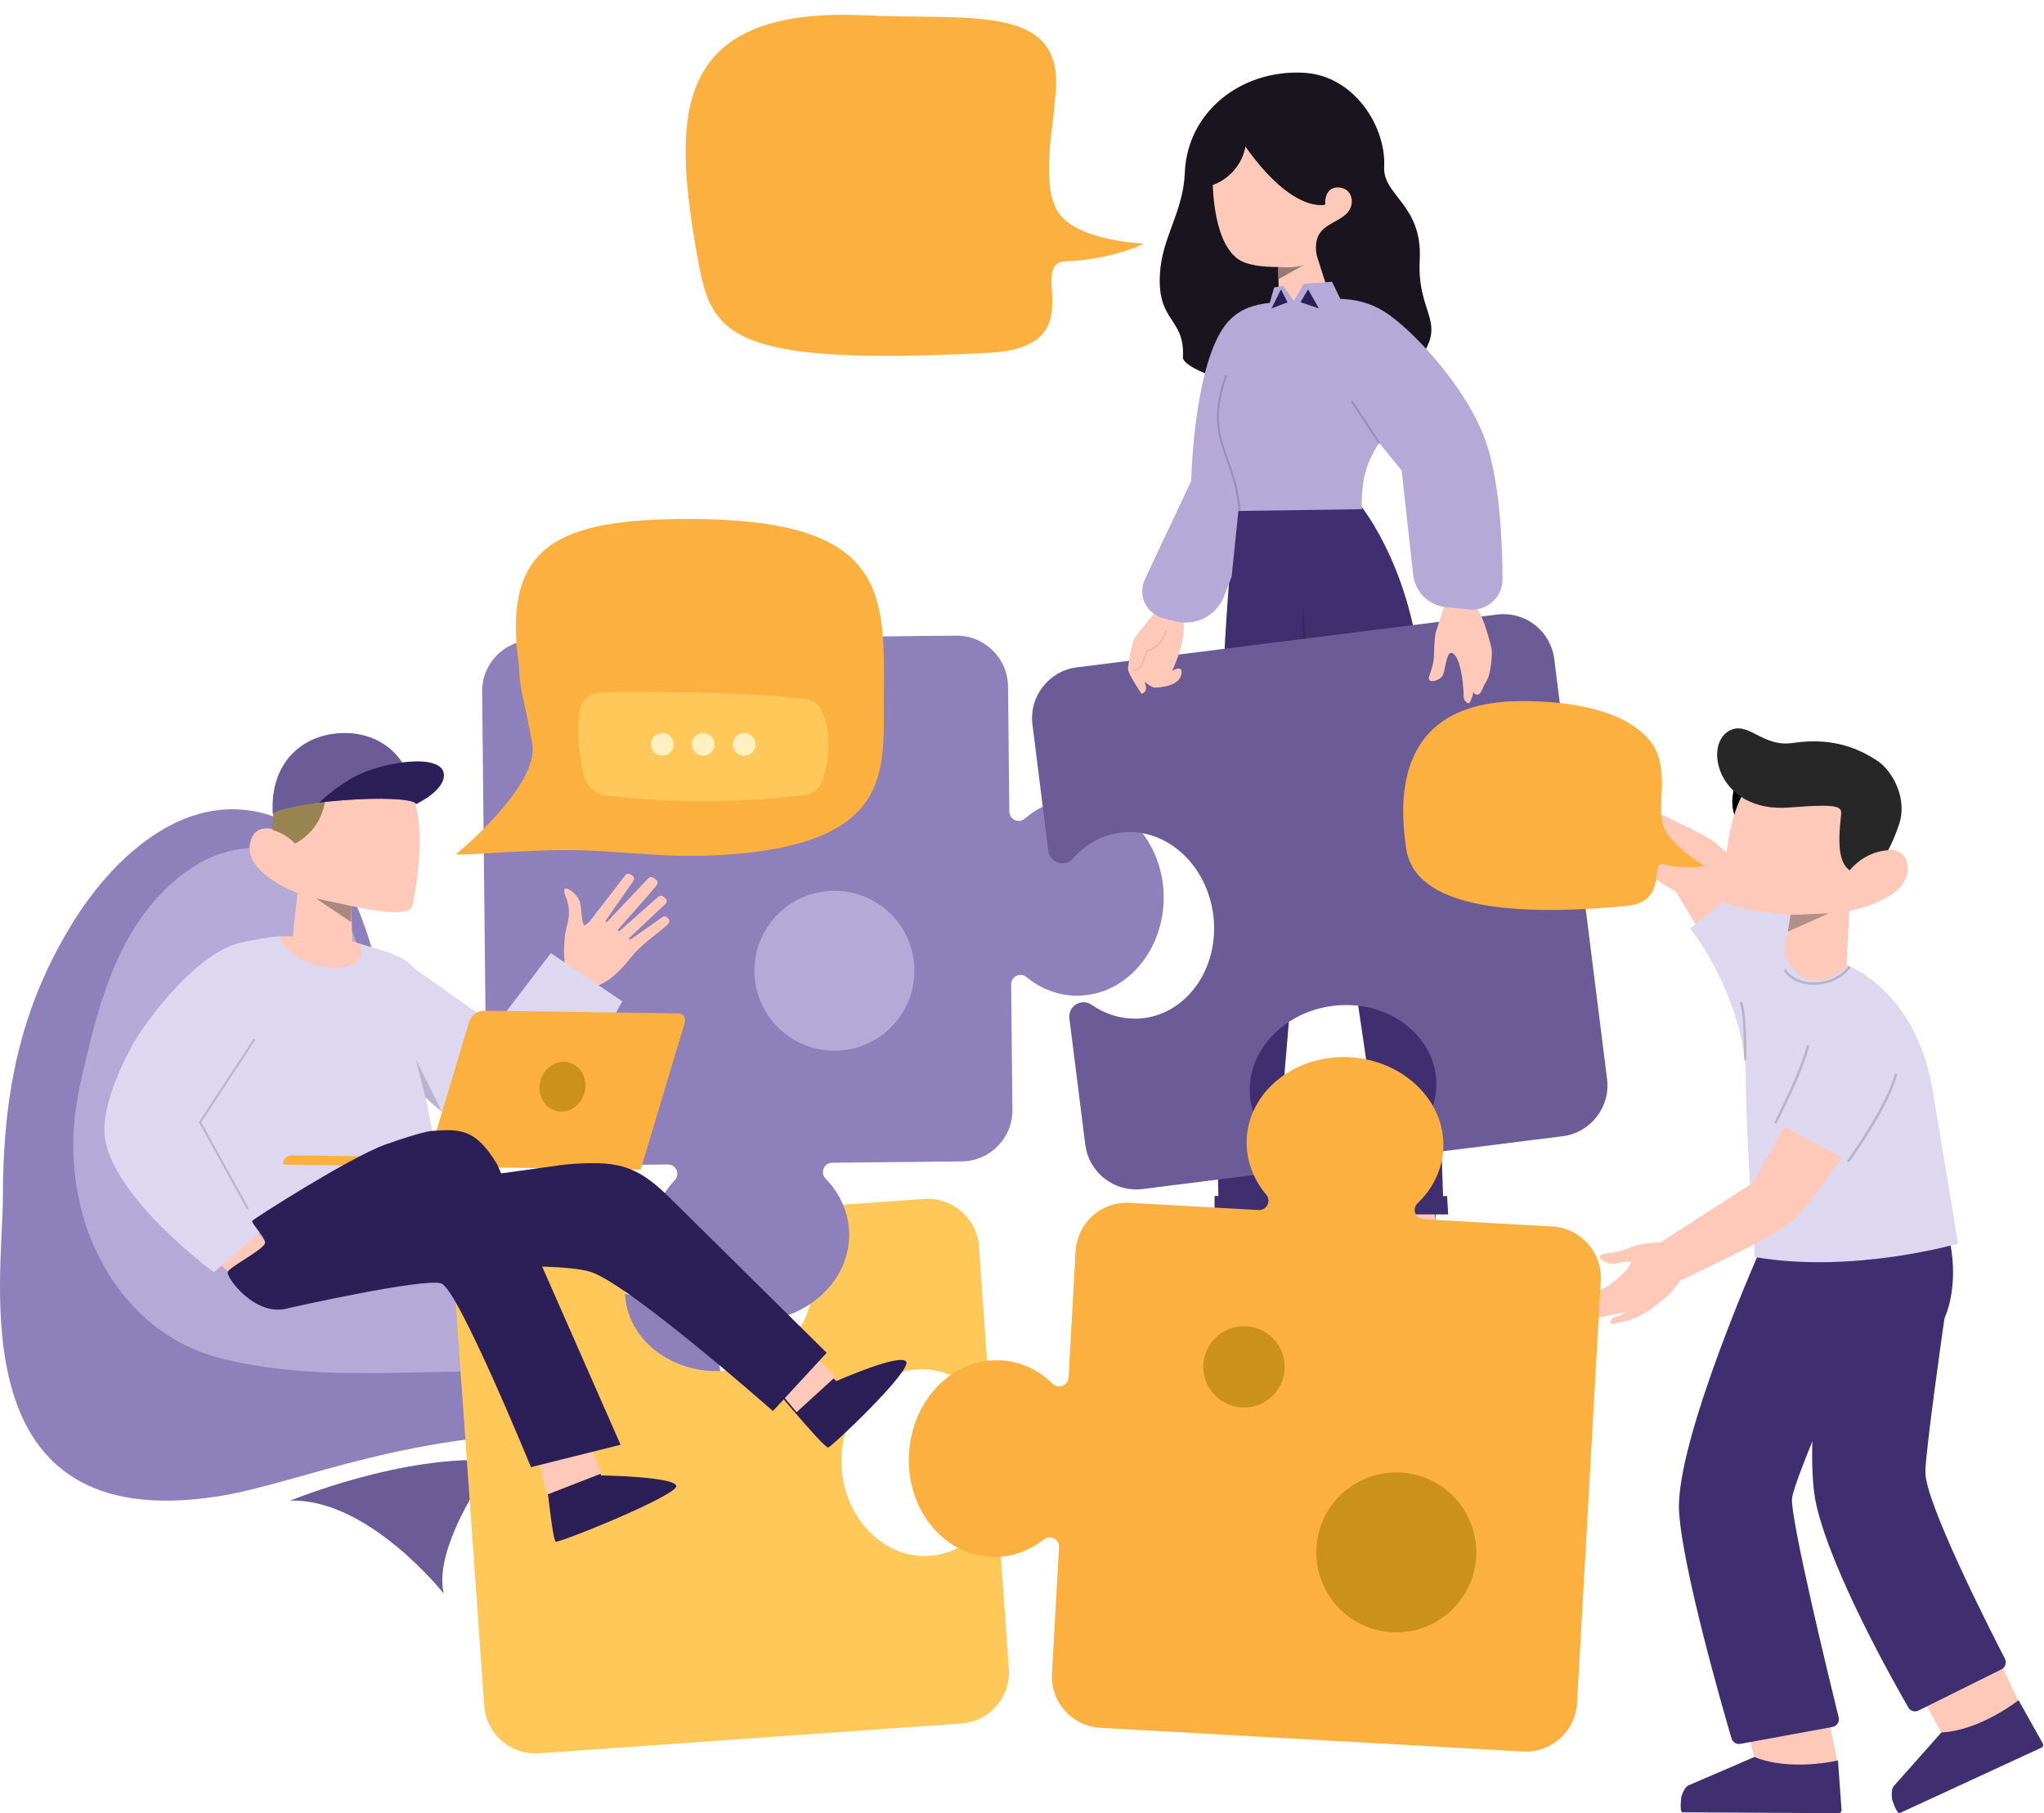
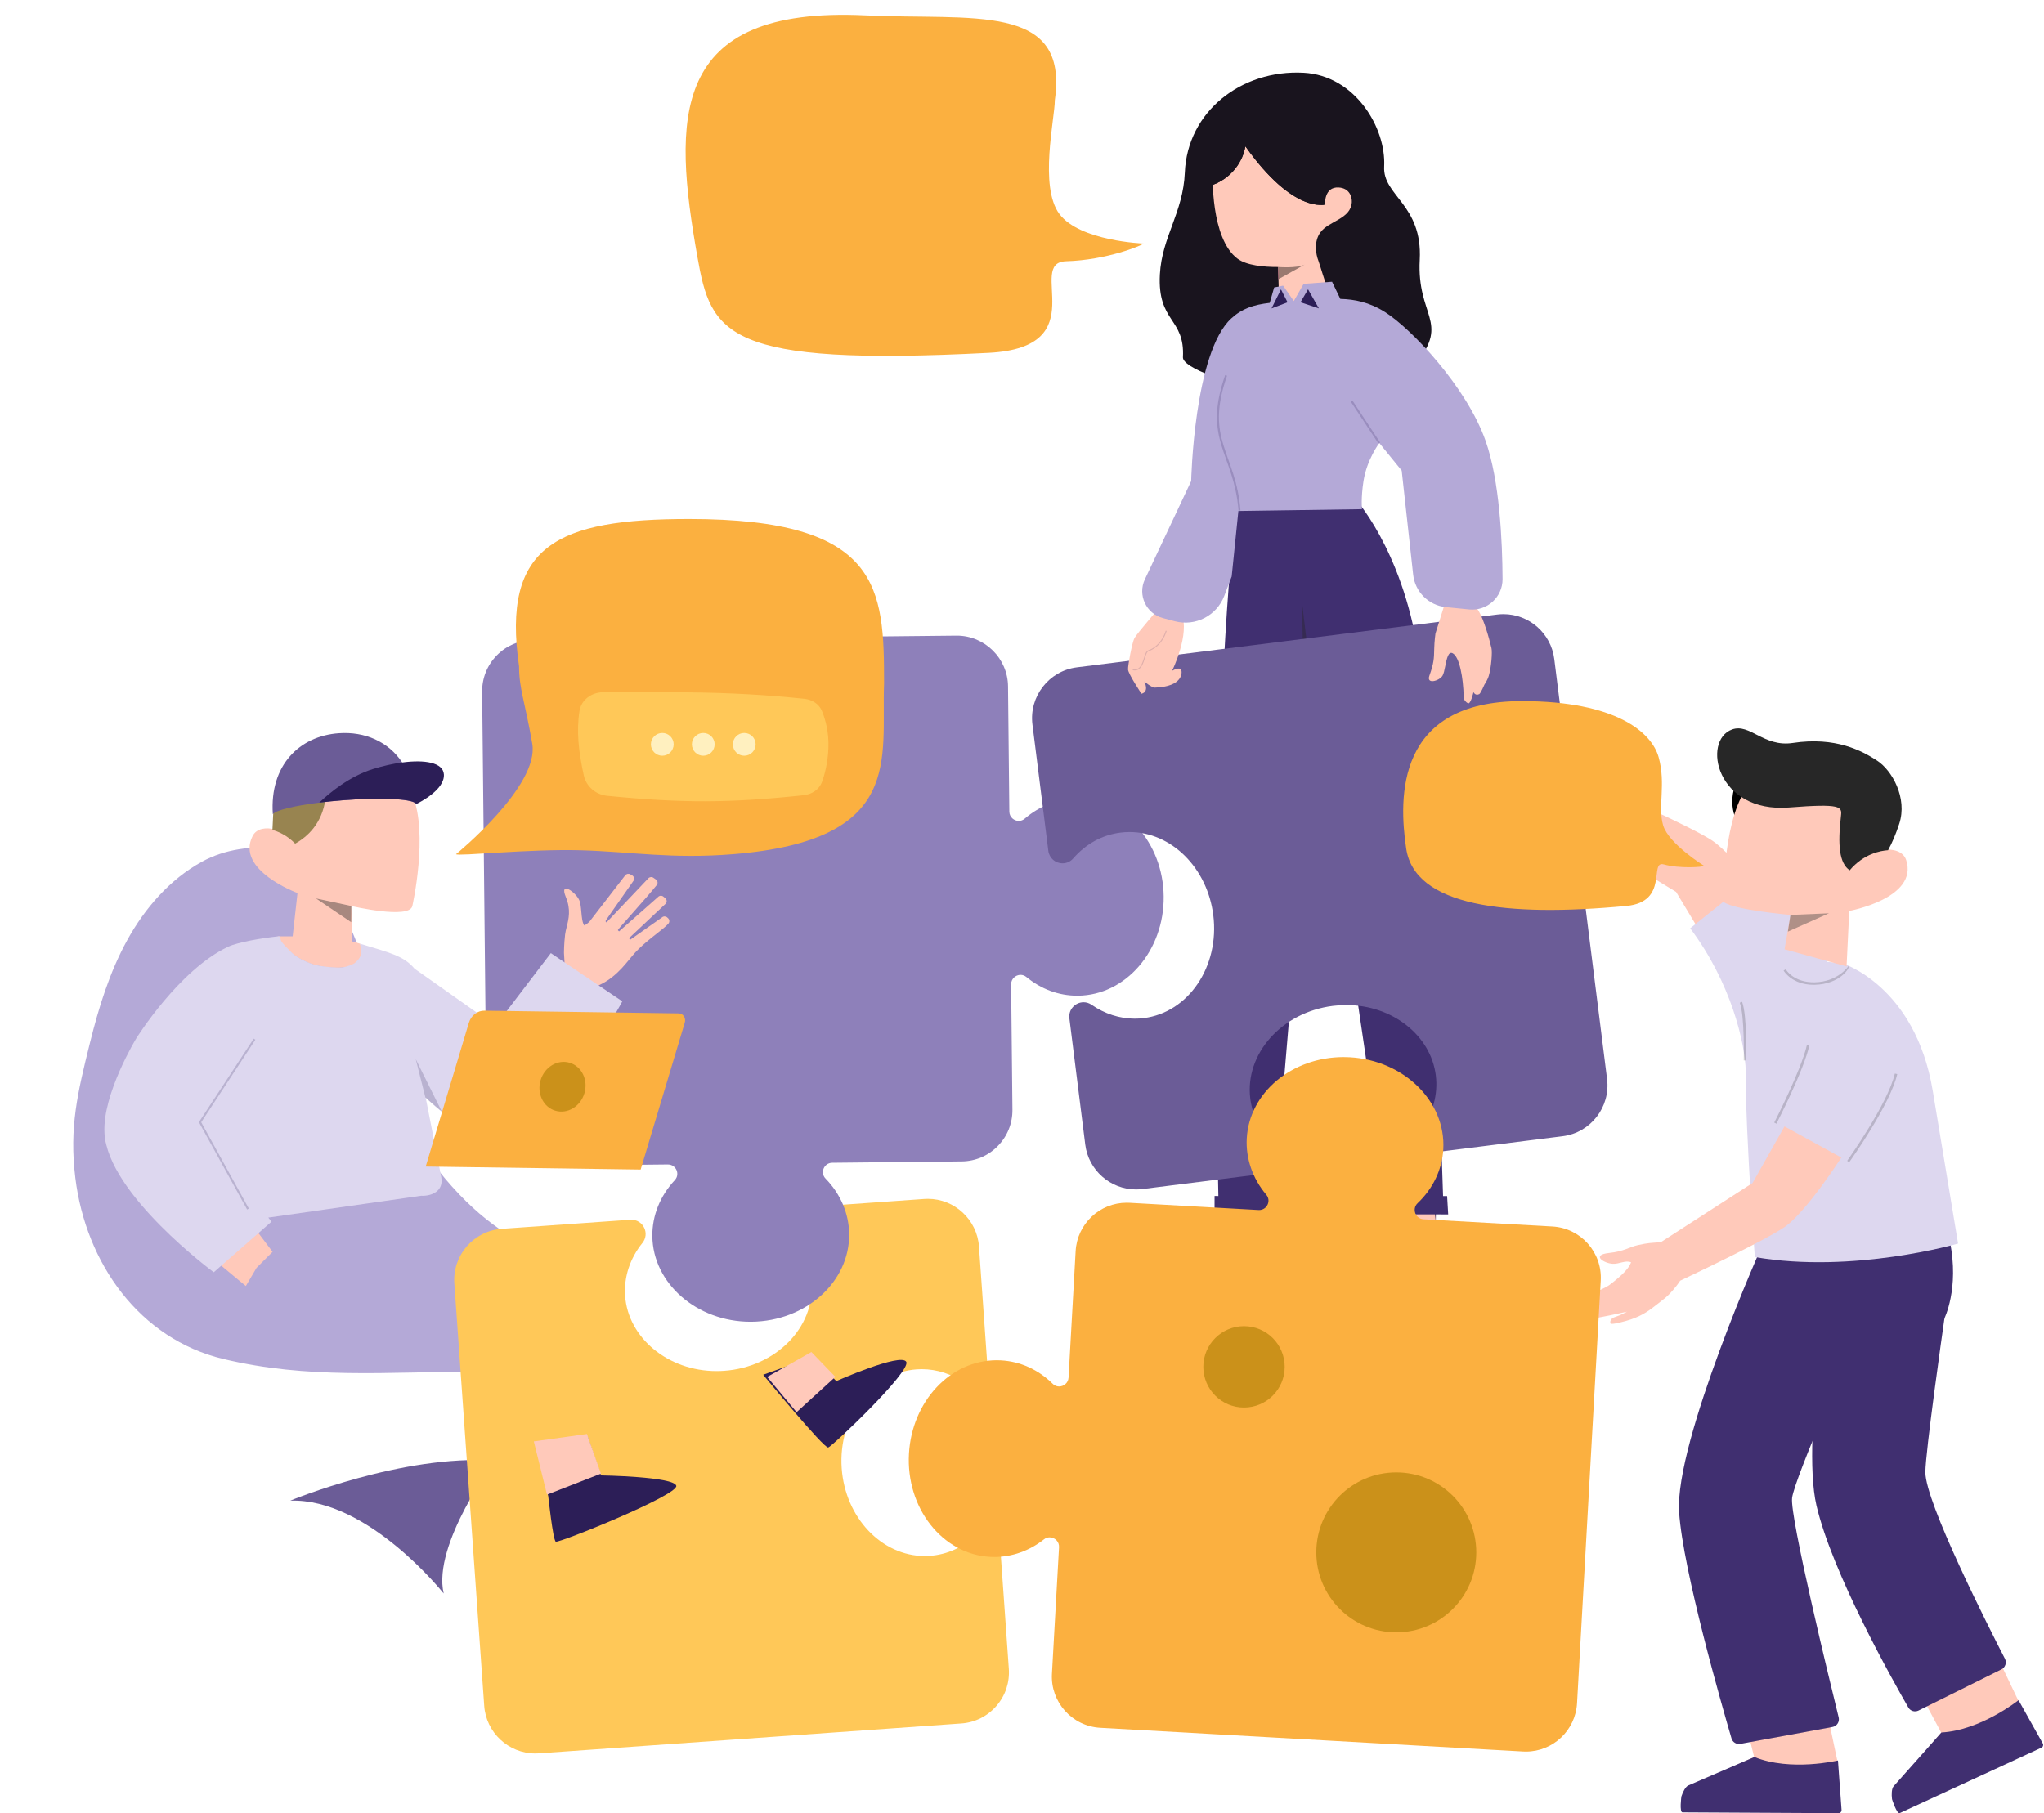
<svg xmlns="http://www.w3.org/2000/svg" width="1038" height="921" viewBox="0 0 1038 921" fill="none">
  <path d="M921.124 837.89L933.172 894.952L931.238 913.666L860.291 913.293C858.501 913.284 857.054 911.823 857.064 910.03C857.072 908.691 857.906 907.488 859.16 907.015L890.807 892.462L875.867 832.992" fill="#FFC9BA" />
  <path d="M853.856 912.502C854.606 910.15 855.983 907.512 857.37 906.916L890.93 892.462C909.426 899.96 933.367 894.229 933.367 894.229L935.204 919.494C935.199 920.329 934.516 921.005 933.68 921L854.417 920.581C852.774 920.574 853.832 912.577 853.856 912.502Z" fill="#402F70" />
  <path d="M999.819 811.236L1025.21 864.34L1031.39 882.109L966.986 911.86C965.359 912.612 963.431 911.902 962.681 910.277C962.118 909.057 962.363 907.619 963.296 906.655L985.787 880.054L956.754 825.994" fill="#FFC9BA" />
  <path d="M960.819 913.878C960.5 911.431 960.628 908.458 961.631 907.328L985.891 880.007C1005.82 878.951 1025.07 863.608 1025.07 863.608L1037.45 885.709C1037.8 886.467 1037.47 887.368 1036.71 887.719L964.755 920.956C963.263 921.647 960.828 913.957 960.819 913.878Z" fill="#402F70" />
  <path d="M895.7 630.687C895.7 630.687 850.303 732.207 852.698 768.162C854.66 797.636 874.571 866.883 879.307 883.031C879.881 884.988 881.833 886.161 883.84 885.793L930.552 877.228C932.822 876.812 934.28 874.606 933.729 872.366C928.948 852.923 908.878 770.448 910.068 760.898C911.366 750.499 942.043 681.383 944.498 675.865C944.613 675.605 944.73 675.411 944.888 675.175C946.614 672.602 957.163 655.513 953.108 627.741" fill="#402F70" />
  <path d="M931.591 633.764C931.591 633.764 914.287 729.629 922.453 764.729C930.398 798.869 961.203 853.622 969.107 867.33C970.154 869.145 972.416 869.799 974.292 868.867L1016.36 847.97C1018.37 846.972 1019.17 844.528 1018.15 842.535C1009.95 826.634 977.697 763.057 977.756 747.824C977.797 737.514 986.403 676.955 987.363 670.231C987.423 669.81 987.543 669.439 987.712 669.048C989.199 665.623 996.194 647.219 987.664 621.108" fill="#402F70" />
  <path d="M796.572 419.914L792.342 419.713C792.342 419.713 788.798 419.699 783.24 418.601C777.684 417.504 775.25 415.182 765.964 414.41C755.423 413.533 762.949 408.466 768.023 408.041C771.984 407.709 775.643 410.153 778.841 408.588C777.967 406.924 777.146 403.812 765.911 395.763C763.896 394.319 756.425 391.233 756.425 391.233C754.342 390.041 749.871 387.777 750.584 385.048C750.761 384.371 751.849 383.994 751.849 383.994C751.849 383.994 749.015 382.638 749.879 379.929C750.219 378.864 757.147 380.41 757.147 380.41C757.147 380.41 754.352 378.391 755.07 376.41C755.273 375.85 775.667 379.779 775.667 379.779L771.64 377.903L767.267 376.406C767.267 376.406 765.2 375.109 765.812 373.211C766.055 372.457 770.314 373.232 775.146 374.451C782.664 376.347 787.47 379.212 791.949 382.574C797.363 386.635 799.485 387.481 805.096 394.216C805.767 395.021 806.502 396.005 807.238 397.054C820.294 402.809 858.422 419.809 869.128 426.733C882.115 435.13 903.486 466.506 903.486 466.506L870.757 485.625L851.16 453.044L796.572 419.914Z" fill="#FFC9BA" />
  <path d="M910.821 486.785C910.821 486.785 890.184 492.715 887.217 532.231C884.413 548.449 891.151 638.595 891.152 638.524C941.105 647.157 994.364 631.671 994.364 631.671C994.364 631.671 985.033 575.188 981.486 553.97C972.572 500.702 935.737 489.383 935.737 489.383L910.821 486.785Z" fill="#DDD7EF" />
  <path d="M886.547 543.979C886.085 529.493 879.101 499.225 858.322 471.533L891.032 445.37C891.032 445.37 919.775 468.38 927.967 488.679" fill="#DDD7EF" />
  <path d="M920.34 524.424C915.185 541.772 901.554 570.498 901.554 570.498L938.554 589.998C938.554 589.998 957.632 566.711 964.846 538.738" fill="#DDD7EF" />
  <path d="M939.06 590.363L938.045 589.635C938.252 589.347 958.726 560.633 962.261 545.302L963.477 545.581C959.887 561.154 939.911 589.178 939.06 590.363Z" fill="black" fill-opacity="0.17" />
  <path d="M902.109 570.784L901.001 570.21C901.135 569.943 914.764 543.474 917.602 530.788L918.822 531.06C915.947 543.901 902.249 570.517 902.109 570.784Z" fill="black" fill-opacity="0.17" />
  <path d="M886.769 538.656L885.517 538.628C885.523 538.402 886.036 516.046 883.519 509.328L884.693 508.887C887.29 515.833 886.79 537.729 886.769 538.656Z" fill="black" fill-opacity="0.17" />
-   <path d="M920.997 500.221C910.048 500.221 905.936 493.285 905.764 492.984L906.848 492.361C907.009 492.639 910.89 499.144 921.533 498.964C933.664 498.701 938.791 490.613 938.842 490.529L939.904 491.187C939.685 491.544 934.363 499.936 921.559 500.214C921.37 500.217 921.183 500.221 920.997 500.221Z" fill="black" fill-opacity="0.17" />
+   <path d="M920.997 500.221C910.048 500.221 905.936 493.285 905.764 492.984L906.848 492.361C907.009 492.639 910.89 499.144 921.533 498.964C933.664 498.701 938.791 490.613 938.842 490.529C939.685 491.544 934.363 499.936 921.559 500.214C921.37 500.217 921.183 500.221 920.997 500.221Z" fill="black" fill-opacity="0.17" />
  <path d="M843.424 630.961L839.759 631.236C839.759 631.236 836.684 631.333 831.889 632.419C827.094 633.504 825.038 635.576 817.001 636.468C807.877 637.481 814.527 641.697 818.94 641.945C822.384 642.138 825.5 639.93 828.312 641.211C827.593 642.675 826.956 645.396 817.401 652.648C815.687 653.948 809.279 656.805 809.279 656.805C807.501 657.889 803.676 659.96 804.36 662.311C804.529 662.893 805.483 663.195 805.483 663.195C805.483 663.195 803.056 664.438 803.871 666.768C804.192 667.684 810.165 666.177 810.165 666.177C810.165 666.177 807.788 667.996 808.458 669.697C808.648 670.178 826.248 666.281 826.248 666.281L822.799 668.005L819.041 669.409C819.041 669.409 817.278 670.583 817.855 672.215C818.084 672.863 821.76 672.089 825.924 670.917C832.401 669.091 836.501 666.49 840.307 663.467C844.906 659.814 846.727 659.029 851.434 653.052C851.997 652.337 852.612 651.466 853.224 650.538C864.414 645.233 897.086 629.572 906.209 623.308C917.275 615.712 935.065 587.979 935.065 587.979L906.212 572.175L889.991 600.911L843.424 630.961Z" fill="#FFC9BA" />
  <path fill-rule="evenodd" clip-rule="evenodd" d="M880.035 403.159C878.236 413.998 883.913 423.97 892.716 425.432C901.518 426.893 910.113 419.291 911.913 408.451C913.712 397.612 908.035 387.64 899.233 386.179C890.43 384.717 881.835 392.319 880.035 403.159Z" fill="black" />
  <path d="M906.244 482.194L909.255 464.74C909.255 464.74 880.909 462.275 875.427 458.237C875.427 458.237 874.237 420.123 886.356 401.138L886.665 400.371L946.842 403.414L944.645 437.135C947.588 431.722 965.087 427.935 968.012 436.872C974.354 456.238 939.108 462.717 939.108 462.717L937.739 490.882" fill="#FFC9BA" />
  <path opacity="0.399" fill-rule="evenodd" clip-rule="evenodd" d="M909.254 464.74L928.782 463.913L907.94 473.213L909.254 464.74Z" fill="#3B3B3B" />
  <path d="M939.32 442.069C946.477 433.618 955.053 432.102 958.828 431.867C960.96 428.004 962.856 423.429 964.473 418.497C968.805 405.298 960.795 391.269 953.258 386.371C945.628 381.414 932.27 374.083 910.386 377.391C895.673 379.618 888.558 367.256 879.572 370.54C864.218 376.153 871.499 413.096 908.556 410.17C935.062 408.077 935.454 409.771 934.909 414.401C933.15 429.366 934.065 438.494 939.32 442.069Z" fill="#272727" />
-   <path d="M920.906 497.941C929.258 498.405 936.426 493.166 937.739 490.882C930.137 484.909 928.834 482.792 917.3 483.982C912.621 484.465 909.422 481.327 906.244 482.194C905.556 484.517 911.131 497.398 920.906 497.941Z" fill="#FFC9BA" />
  <path d="M147.388 762.265C147.388 762.265 204.395 738.591 251.297 741.923C251.297 741.923 219.496 784.418 225.311 809.414C225.311 809.414 186.966 760.943 147.388 762.265" fill="#6B5C97" />
-   <path d="M322.051 658.477C283.837 646.934 258.535 633.867 237.651 613.068C215.46 590.97 207.609 569.494 201.595 539.431C193.208 497.524 184.11 430.672 138.75 414.676C96.58 399.804 59.032 433.338 37.528 467.747C9.88 511.983 1.513 556.268 1.467 608.246C1.431 650.308 -20.955 780.516 110.441 760.108C153.12 753.48 207.819 725.791 303.228 727.497C390.525 729.06 376.937 675.064 322.051 658.477Z" fill="#8E80BA" />
  <path d="M310.285 655.658C302.459 639.591 269.234 644.418 233.378 606.842C212.609 585.081 203.977 566.279 198.09 537.964C193.111 514.014 174.462 434.003 141.302 430.852C127.946 429.583 114.292 431.261 102.535 437.716C86.226 446.67 73.553 461.31 64.585 477.597C55.616 493.885 50.11 511.835 45.642 529.877C39.439 554.926 35.102 572.653 38.25 598.266C43.593 641.752 70.904 680.122 113.395 690.291C156.226 700.538 194.925 696.992 245.591 696.516C264.974 696.335 326.46 688.854 310.285 655.658Z" fill="#B4A9D7" />
  <path fill-rule="evenodd" clip-rule="evenodd" d="M625.981 622.315L624.282 607.478L639.212 600.546L640.76 643.039L582.473 642.937C594.36 630.606 625.981 622.315 625.981 622.315ZM712.76 603.425L729.279 603.784L729.112 622.67C729.112 622.67 745.051 625.434 750.573 643.039H709.135L710.931 621.828L712.76 603.425Z" fill="#2C1E57" />
  <path fill-rule="evenodd" clip-rule="evenodd" d="M710.968 604.474L727.082 598.812L729.24 621.828L711.059 622.67L710.968 604.474ZM623.893 610L639.555 603.773L640.036 621.728L624.028 622.316L623.893 610Z" fill="#FFC9BA" />
  <path d="M732.828 607.553C732.089 584.539 727.319 439.163 722.417 352.672C719.02 292.723 693.601 259.718 688.83 254.015H628.263C628.152 254.781 620 312.5 618.508 433.273C617.168 541.432 618.549 600.552 618.722 607.505L618.722 607.508L616.788 607.505L616.775 616.817L648.138 616.867L648.151 607.556L647.069 607.554L647.069 607.553L662.996 418.283L667.766 361.635L703.977 607.505L703.977 607.507L702.411 607.504L702.958 616.815L735.429 616.868L734.882 607.557L732.828 607.554L732.828 607.553Z" fill="#402F70" />
  <path opacity="0.398" fill-rule="evenodd" clip-rule="evenodd" d="M667.766 361.636L661.25 306.222L662.998 418.281L667.766 361.636Z" fill="#272727" />
  <path fill-rule="evenodd" clip-rule="evenodd" d="M601.691 87.629C600.843 108.071 590.028 120.321 589.019 139.399C587.719 163.937 601.79 161.343 600.724 181.48C600.171 191.915 693.136 217.106 719.335 184.293C736.147 163.236 719.472 160.611 720.984 132.044C722.481 103.765 702.123 99.52 702.912 84.611C703.962 64.771 688.024 38.337 662.004 36.954C630.313 35.27 602.974 56.733 601.691 87.629Z" fill="#19141E" />
  <path fill-rule="evenodd" clip-rule="evenodd" d="M649.069 135.625C649.069 135.625 658.387 136.396 662.481 134.434L649.239 141.8L649.069 135.625Z" fill="#CF3E83" />
  <path d="M670.414 118.197C667.233 122.724 668.107 128.956 669.587 132.65C670.085 133.918 673.204 144.498 673.714 144.997C675.697 146.931 649.648 156.679 649.648 156.679L649.068 135.626C641.664 135.661 633.022 134.812 628.432 131.395C614.76 121.217 615.654 88.488 615.973 86.865L628.565 74.199C628.565 74.199 646.928 66.873 649.469 70.535C654.118 77.241 664.266 106.684 672.893 103.842C672.893 103.842 672.302 94.825 679.782 95.232C685.354 95.536 686.626 100.087 686.486 102.668C686.011 111.385 674.685 112.098 670.414 118.197Z" fill="#FFC9BA" />
  <path fill-rule="evenodd" clip-rule="evenodd" d="M626.295 52.802C625.679 52.113 625.026 51.456 624.338 50.834C622.796 52.157 621.334 53.569 619.968 55.071C612.619 63.137 607.922 73.619 607.287 85.267C607.27 85.562 607.255 85.85 607.246 86.145H607.239L606.724 95.582C607.09 95.588 607.449 95.579 607.815 95.564C614.972 95.243 621.443 92.092 626.008 87.168C627.701 85.339 629.134 83.264 630.248 81.002C630.423 80.667 630.579 80.316 630.734 79.98C631.51 78.19 632.087 76.294 632.439 74.318C656.899 108.864 672.894 103.842 672.894 103.842L670.575 85.773L688.4 66.601C688.4 66.601 637.567 44.639 626.295 52.802Z" fill="#19141E" />
  <path fill-rule="evenodd" clip-rule="evenodd" d="M626.295 52.802C625.679 52.113 625.026 51.456 624.338 50.834C622.796 52.157 621.334 53.569 619.968 55.071C612.619 63.137 607.922 73.619 607.287 85.267C607.27 85.562 607.255 85.85 607.246 86.145H607.239L606.724 95.582C607.09 95.588 607.449 95.579 607.815 95.564C614.972 95.243 621.443 92.092 626.008 87.168C627.701 85.339 629.134 83.264 630.248 81.002C630.423 80.667 630.579 80.316 630.734 79.98C631.51 78.19 632.087 76.294 632.439 74.318C656.899 108.864 672.894 103.842 672.894 103.842L670.575 85.773L688.4 66.601C688.4 66.601 637.567 44.639 626.295 52.802Z" fill="#19141E" />
  <path opacity="0.397" fill-rule="evenodd" clip-rule="evenodd" d="M649.083 135.627C649.083 135.627 658.401 136.398 662.495 134.436L649.253 141.802L649.083 135.627Z" fill="black" />
  <g>
    <path d="M271.825 890.662C272.441 890.662 273.061 890.642 273.684 890.598L488.197 875.429C495.129 874.939 501.457 871.778 506.01 866.531C510.565 861.282 512.803 854.575 512.312 847.642L507.846 784.497C507.577 780.66 504.46 777.765 500.601 777.765C498.754 777.765 496.98 778.479 495.608 779.776C488.975 786.036 480.886 789.672 472.214 790.285C471.342 790.348 470.473 790.379 469.609 790.379C447.728 790.376 429.202 770.819 427.436 745.854C425.592 719.737 442.674 697.177 465.514 695.561C466.38 695.5 467.244 695.47 468.104 695.47C475.863 695.47 483.489 697.962 490.159 702.676C491.415 703.565 492.871 704.035 494.369 704.035C496.386 704.035 498.338 703.186 499.721 701.701C501.083 700.239 501.753 698.314 501.61 696.279L497.146 633.132C496.185 619.574 484.796 608.95 471.221 608.95C470.604 608.95 469.983 608.974 469.356 609.017L404.117 613.629C401.184 613.837 398.757 615.685 397.779 618.459C396.806 621.213 397.53 624.156 399.665 626.143C407.059 633.009 411.5 642.027 412.173 651.53C413.786 674.37 393.853 694.458 367.739 696.305C366.45 696.396 365.147 696.441 363.864 696.441H363.86C339.349 696.44 318.963 679.653 317.447 658.226C316.777 648.724 319.904 639.173 326.257 631.332C328.021 629.152 328.366 626.225 327.16 623.694C325.94 621.141 323.441 619.551 320.635 619.551C320.456 619.551 320.274 619.559 320.091 619.573L254.847 624.185C240.539 625.194 229.72 637.658 230.732 651.971L245.9 866.482C246.859 880.041 258.247 890.662 271.825 890.662Z" fill="#FFC858" />
    <animateTransform additive="sum" attributeName="transform" type="translate" from="-60 40" to="0 0" dur="1.6s" begin="0s" calcMode="spline" keySplines="0 0.5 0.9 1" />
  </g>
  <path d="M381.714 671.388C409.271 671.101 431.485 651.119 431.233 626.84C431.126 616.494 426.867 606.485 419.244 598.656C417.643 597.013 417.69 594.944 418.267 593.551C418.849 592.151 420.299 590.645 422.613 590.62L488.395 589.936C495.344 589.866 501.849 587.09 506.712 582.126C511.574 577.162 514.213 570.599 514.142 563.652L513.478 500.009C513.462 498.357 514.207 497.258 514.833 496.625C515.743 495.706 516.993 495.178 518.266 495.178C519.331 495.178 520.346 495.549 521.198 496.25C528.755 502.472 537.686 505.761 547.03 505.761L547.443 505.76C571.72 505.507 591.236 482.881 590.951 455.325C590.666 428.018 570.87 405.803 546.818 405.803L546.404 405.806C536.913 405.904 527.909 409.379 520.362 415.857C519.497 416.6 518.459 416.992 517.359 416.992C515.079 416.992 512.6 415.184 512.568 412.261L511.907 348.616C511.762 334.42 500.093 322.871 485.9 322.871L270.589 325.105C263.641 325.178 257.137 327.951 252.271 332.916C247.409 337.88 244.772 344.441 244.845 351.389L247.076 566.424C247.223 580.621 258.887 592.168 273.077 592.168C273.078 592.168 339.146 591.487 339.146 591.487C341.498 591.487 342.959 592.967 343.56 594.351C344.157 595.725 344.24 597.788 342.683 599.453C335.22 607.436 331.171 617.532 331.279 627.877C331.527 651.871 353.885 671.391 381.118 671.391L381.714 671.388Z" fill="#8E80BA" />
-   <path d="M464.356 493.093C464.356 515.526 446.173 533.712 423.739 533.712C401.305 533.712 383.12 515.526 383.12 493.093C383.12 470.661 401.305 452.476 423.739 452.476C446.173 452.476 464.356 470.661 464.356 493.093Z" fill="#B4A9D7" />
  <path d="M367.066 398.859C367.066 410.272 357.813 419.523 346.402 419.523C334.99 419.523 325.737 410.272 325.737 398.859C325.737 387.448 334.99 378.196 346.402 378.196C357.813 378.196 367.066 387.448 367.066 398.859Z" fill="#B4A9D7" />
  <g>
    <path d="M576.903 604.173C577.995 604.173 579.096 604.103 580.183 603.967L645.375 595.771C648.299 595.406 650.627 593.417 651.444 590.581C652.257 587.76 651.351 584.854 649.083 582.996C641.16 576.507 636.133 567.652 634.927 558.065C632.072 535.345 650.882 514.205 676.858 510.938C679.118 510.652 681.41 510.511 683.668 510.511C707.035 510.511 726.586 525.863 729.145 546.224C730.35 555.812 727.67 565.635 721.6 573.882C719.953 576.115 719.715 578.929 720.966 581.403C722.212 583.868 724.678 585.4 727.403 585.4C727.715 585.4 728.031 585.383 728.355 585.342L793.551 577.147C807.783 575.357 817.904 562.322 816.118 548.091L789.297 334.721C787.665 321.739 776.582 311.949 763.518 311.949C762.427 311.949 761.325 312.018 760.239 312.154L546.871 338.974C532.639 340.763 522.515 353.798 524.303 368.03L532.367 432.159C532.829 435.846 535.875 438.523 539.608 438.523C541.689 438.523 543.599 437.645 544.986 436.053C551.453 428.63 559.76 424.09 569.011 422.927C570.53 422.736 572.073 422.639 573.599 422.639C594.824 422.639 613.112 440.789 616.139 464.857C619.404 490.833 603.576 514.291 580.855 517.147C579.341 517.336 577.804 517.434 576.285 517.434C568.61 517.434 561.019 514.993 554.327 510.374C553.111 509.532 551.71 509.088 550.273 509.088C548.19 509.088 546.195 509.998 544.796 511.584C543.415 513.151 542.799 515.171 543.064 517.271L551.124 581.399C552.756 594.381 563.84 604.173 576.903 604.173Z" fill="#6B5C97" />
  </g>
  <g>
    <path d="M774.914 889.702C788.695 889.702 800.091 878.912 800.861 865.142L812.898 650.432C813.699 636.11 802.7 623.804 788.378 623.001L722.918 619.333C720.613 619.202 719.236 617.64 718.715 616.218C718.199 614.811 718.237 612.745 719.893 611.172C727.734 603.735 732.37 594.009 732.942 583.786C734.301 559.548 713.021 538.57 685.508 537.027C684.425 536.967 683.352 536.938 682.285 536.938C656.025 536.938 634.437 555.056 633.139 578.189C632.565 588.411 636.084 598.594 643.045 606.865C644.26 608.302 644.507 610.178 643.716 611.885C642.923 613.587 641.277 614.643 639.423 614.643L639.129 614.635L573.669 610.966C573.172 610.94 572.681 610.926 572.19 610.926C558.409 610.926 547.01 621.715 546.237 635.484L542.636 699.75C542.476 702.572 540.079 704.259 537.849 704.259C536.995 704.259 535.74 704.024 534.605 702.907C527.242 695.667 518.163 691.549 508.35 690.994C507.611 690.954 506.875 690.932 506.142 690.932C482.653 690.932 463.084 711.797 461.593 738.432C460.049 765.947 478.514 789.439 502.756 790.799C503.493 790.839 504.223 790.862 504.955 790.862C513.978 790.86 522.699 787.761 530.178 781.893C531.02 781.235 532.006 780.885 533.03 780.885C534.343 780.885 535.62 781.442 536.537 782.411C537.429 783.354 537.881 784.604 537.804 785.93L534.203 850.197C533.4 864.519 544.4 876.824 558.722 877.627L773.43 889.661C773.928 889.688 774.423 889.702 774.914 889.702Z" fill="#FBB040" />
    <path d="M749.692 788.525C749.692 810.958 731.507 829.143 709.074 829.143C686.643 829.143 668.454 810.958 668.454 788.525C668.454 766.094 686.643 747.907 709.074 747.907C731.507 747.907 749.692 766.094 749.692 788.525Z" fill="#CB911A" />
    <path d="M652.403 694.292C652.403 705.706 643.15 714.956 631.738 714.956C620.327 714.956 611.076 705.706 611.076 694.292C611.076 682.882 620.327 673.63 631.738 673.63C643.15 673.63 652.403 682.882 652.403 694.292Z" fill="#CB911A" />
    <animateTransform additive="sum" attributeName="transform" type="translate" from="80 40" to="0 0" dur="1.6s" begin="0s" calcMode="spline" keySplines="0 0.5 0.9 1" />
  </g>
  <path fill-rule="evenodd" clip-rule="evenodd" d="M728.971 321.783L734.41 304.389C738.057 306.759 741.453 307.099 744.28 307.381C747.184 307.671 749.488 307.901 750.848 310.211C753.561 314.818 756.143 323.85 757.4 329.161C757.919 331.354 757.301 339.013 756.062 343.214C755.361 345.593 753.811 347.8 753.811 347.8C753.811 347.8 751.95 352.172 751.224 352.554C749.174 353.632 748.269 351.528 748.269 351.528C748.269 351.528 746.887 357.841 745.479 357.224C744.611 356.843 743.337 355.662 743.305 354.091C743.104 344.086 741.145 333.635 737.707 331.831C735.499 330.672 734.7 334.605 733.952 338.288C733.535 340.341 733.134 342.316 732.513 343.287C730.832 345.921 724.214 347.797 725.884 343.195C728.173 336.89 728.23 334.24 728.314 330.29C728.318 330.103 728.323 329.913 728.327 329.719C728.424 325.442 728.971 321.783 728.971 321.783ZM590.273 306.898C590.273 306.898 598.442 307.924 599.997 311.581C604.444 322.04 595.228 340.737 595.228 340.737C595.228 340.737 599.134 338.356 599.911 340.439C600.257 341.366 601.04 348.773 586.411 349.272C584.858 349.325 581.121 346.165 581.121 346.165C581.121 346.165 583.846 351.367 579.674 352.389C579.674 352.389 572.952 342.316 572.848 340.075C572.746 337.833 574.903 326.487 576.07 324.196C577.237 321.904 590.273 306.898 590.273 306.898Z" fill="#FFC9BA" />
  <path opacity="0.151" d="M592.242 320.409C592.242 320.409 590.189 328.164 583.144 330.58C580.681 331.425 581.296 341.399 575.258 340.206" stroke="#2C1E57" stroke-width="0.5" />
  <path d="M680.654 151.832L676.452 143.114L662.03 144.18L657.036 152.925L651.588 145.097L647.042 146.023L644.806 153.834C636.578 154.801 630.745 156.721 625.262 161.751C606.296 179.163 604.909 244.344 604.909 244.344L581.397 294.275C577.638 302.261 582.04 311.701 590.568 313.956L596.589 315.554C607.027 318.314 617.869 312.757 621.721 302.666L625.479 292.829L628.876 259.559L691.629 258.634C691.629 258.634 691.087 252.793 692.424 244.338C694.166 233.286 700.454 225.046 700.454 225.046L711.816 239.025L717.643 291.932C718.603 300.657 725.535 307.516 734.267 308.383L746.091 309.562C755.199 310.465 763.083 303.287 763.04 294.137C762.946 275.056 761.573 244.192 754.424 223.925C744.833 196.699 716.933 167.071 703.258 158.455C695.308 153.446 687.802 152.017 680.654 151.832Z" fill="#B4A9D7" />
  <path opacity="0.199" d="M629.454 259.395C627.136 229.947 611.087 223.72 622.651 190.694" stroke="#2C1E57" />
  <path opacity="0.199" d="M686.367 203.705L700.452 225.045" stroke="#2C1E57" />
  <path fill-rule="evenodd" clip-rule="evenodd" d="M660.428 153.536L664.264 146.975L669.768 156.65L660.428 153.536ZM645.712 156.667L650.508 146.993L653.85 153.554L645.712 156.667Z" fill="#2C1E57" />
  <g>
    <path d="M439.319 7.799C494.05 10.406 542.802 0.988 535.674 50.875C535.674 60.055 527.581 94.812 537.987 108.687C548.393 122.562 580.768 123.718 580.768 123.718C579.907 124.652 562.189 132.112 541.4 132.714C520.612 133.315 556.487 176.407 502.143 179.218C368.02 186.155 361.082 169.713 354.145 130.401C341.861 60.794 339.421 3.041 439.319 7.799Z" fill="#FBB040" />
    <animate attributeName="opacity" values="0;0;0;0;0;1" dur="2s" />
  </g>
  <g>
    <path d="M349.948 263.623C282.949 263.623 254.661 276.966 263.594 338.494C263.594 349.816 266.572 356.285 270.294 377.782C274.016 399.279 231.583 433.885 231.583 433.885C232.662 435.036 268.805 431.155 294.86 431.896C320.915 432.638 341.015 436.416 372.281 433.885C459.625 426.812 447.468 385.195 448.957 347.154C448.957 298.779 447.468 263.623 349.948 263.623Z" fill="#FBB040" />
    <path d="M294.284 361.119C295.198 355.378 300.486 351.679 306.299 351.608C316.592 351.483 334.356 351.387 355.867 351.769C379.959 352.196 399.136 353.939 408.469 354.946C412.42 355.372 415.97 357.552 417.457 361.237C419.188 365.525 421.022 372.068 420.692 380.067C420.39 387.403 418.874 393.201 417.438 397.16C415.997 401.13 412.207 403.503 408.006 403.949C370.595 407.92 346.307 408.012 308.325 404.221C302.567 403.647 297.73 399.541 296.474 393.893C293.801 381.867 292.684 371.18 294.284 361.119Z" fill="#FFC858" />
    <circle cx="336.326" cy="378.091" r="5.781" fill="#FFF0BF" />
    <circle cx="357.138" cy="378.091" r="5.781" fill="#FFF0BF" />
    <circle cx="377.949" cy="378.091" r="5.781" fill="#FFF0BF" />
    <animate attributeName="opacity" values="0;0;0;1;1;1" dur="2s" />
  </g>
  <g>
    <path d="M772.867 356.122C820.81 356.122 838.781 372.09 842.291 384.599C846.122 398.252 841.773 409.877 844.603 419.287C847.434 428.696 865.374 439.798 865.374 439.798C864.735 440.49 852.697 441.255 844.95 439.077C837.202 436.899 847.861 458.111 825.892 460.184C764.611 465.965 718.435 460.275 714.09 430.983C710.279 405.286 708.779 356.122 772.867 356.122Z" fill="#FBB040" />
    <animate attributeName="opacity" values="0;0;0;0;1;1" dur="2s" />
  </g>
  <path fill-rule="evenodd" clip-rule="evenodd" d="M286.763 490.323L286.394 483.924C286.394 483.924 286.402 479.471 286.977 474.665C287.121 473.459 287.438 472.198 287.776 470.851L287.776 470.851C288.787 466.83 289.989 462.046 287.36 455.689C283.851 447.212 292.24 453.065 294.098 457.097C294.816 458.656 295.025 461.012 295.232 463.348C295.472 466.051 295.71 468.728 296.73 470.116C298.337 469.239 299.406 468.096 299.406 468.096L317.489 444.639C318.072 443.85 319.148 443.614 320.011 444.078L320.984 444.609C322.008 445.17 322.333 446.482 321.677 447.44C320.422 449.281 318.233 452.386 315.945 455.632L315.943 455.634L315.942 455.635C311.789 461.526 307.31 467.879 307.5 467.978L307.98 468.561L329.218 446.165C329.882 445.42 330.995 445.287 331.813 445.855L333.089 446.74C334.017 447.381 334.216 448.664 333.523 449.548C331.259 452.473 325.652 458.807 320.985 464.081L320.985 464.081L320.984 464.081C316.947 468.644 313.612 472.411 313.752 472.49L314.386 473.102L334.157 455.638C334.858 454.856 336.052 454.768 336.863 455.424L337.829 456.213C338.676 456.898 338.802 458.144 338.109 458.985L319.436 476.545L319.974 477.392L336.185 466.003C336.929 465.339 338.05 465.339 338.802 465.995L339.251 466.401C340.048 467.109 340.136 468.325 339.443 469.143C338.34 470.449 336.155 472.164 333.552 474.209C330.556 476.563 327.003 479.353 323.903 482.457C322.196 484.167 320.819 485.844 319.423 487.542C317.144 490.317 314.817 493.15 310.921 496.287C308.596 498.166 306.491 499.259 304.489 500.299C304.205 500.446 303.924 500.592 303.645 500.74L286.763 490.323ZM141.012 475.642C141.012 475.642 153.506 475.617 162.522 475.587C171.538 475.556 182.876 479.368 182.876 479.368C182.876 479.368 188.776 492.694 168.282 491.487C147.788 490.279 141.012 475.642 141.012 475.642ZM72.679 529.565C72.679 529.565 52.679 559.748 53.133 576.533C53.668 596.324 124.851 653.219 124.851 653.219L130.281 644.01L138.427 635.865L93.281 576.079L107.685 545.231L72.679 529.565Z" fill="#FFC9BA" />
  <path d="M136.255 618.488L137.891 620.538L108.555 646.246C108.555 646.246 54.719 606.577 53.057 575.475C51.998 555.665 69.238 527.387 69.238 527.387C69.238 527.387 90.876 492.62 115.889 480.887C121.022 478.479 133.467 476.47 141.012 475.642C143.324 475.388 141.942 476.293 142.736 477.827C143.565 479.428 146.09 481.802 147.836 483.576C151.471 487.268 158.636 490.064 162.484 490.636C165.417 491.072 171.085 491.749 173.811 491.381C176.537 491.012 179.502 489.775 180.294 489.04C181.086 488.305 182.264 487.385 182.876 485.968C183.487 484.551 183.456 484.957 183.456 483.65C183.456 482.343 183.389 482.536 183.262 481.914C183.134 481.292 183.134 480.919 183.059 480.597C182.727 479.175 182.876 479.368 182.876 479.368C197.642 483.851 205.121 485.511 210.5 492.033L251.609 521.036L279.736 484.138L316.028 508.635C316.028 508.635 283.895 568.821 260.607 575.475C241.847 580.835 222.843 564.166 216.161 557.48L224.1 597.996C225.372 604.991 219.28 607.638 213.851 607.391L136.255 618.488Z" fill="#DDD7EF" />
  <path opacity="0.201" fill-rule="evenodd" clip-rule="evenodd" d="M216.037 557.504L211.123 537.984L224.39 564.661L216.037 557.504Z" fill="#2C1E57" />
  <path opacity="0.201" d="M125.938 614.144L101.599 570.03L129.272 527.84" stroke="#2C1E57" />
  <path d="M325.35 594.075L216.185 592.542L238.085 519.576C239.21 515.837 242.428 513.321 246.031 513.371L344.724 514.755C346.916 514.788 348.447 517.127 347.762 519.4L325.35 594.075Z" fill="#FBB040" />
-   <path d="M148.128 586.832L225.829 587.92L225.761 592.675L143.711 591.525C143.748 588.897 145.725 586.798 148.128 586.832Z" fill="#FBB040" />
  <ellipse cx="285.655" cy="552.001" rx="11.607" ry="12.719" transform="rotate(16.607 285.655 552.001)" fill="#CB911A" />
  <path fill-rule="evenodd" clip-rule="evenodd" d="M305.215 749.434L298.323 729.485L273.53 739.189L278.42 760.031C278.42 760.031 280.799 782.204 282.229 783.087C283.659 783.969 344.611 759.42 343.438 754.717C342.266 750.013 305.215 749.434 305.215 749.434ZM424.701 701.517L412.519 689.33L387.559 698.311C387.559 698.311 418.489 735.892 420.604 735.258C422.719 734.624 462.947 696.392 460.21 691.705C457.473 687.018 424.701 701.517 424.701 701.517Z" fill="#2C1E57" />
  <path fill-rule="evenodd" clip-rule="evenodd" d="M298.078 728.395L271.09 732.159L277.78 759.212L305.182 748.535L298.078 728.395ZM412.047 686.758L389.602 699.408L404.524 717.323L424.221 699.37L412.047 686.758Z" fill="#FFC9BA" />
-   <path fill-rule="evenodd" clip-rule="evenodd" d="M130.619 624.373C132.339 626.631 134.34 629.258 134.627 630.978C134.929 632.793 129.207 636.462 123.962 639.825C119.792 642.499 115.922 644.98 115.622 646.182C114.943 648.897 129.74 669.532 146.681 664.419C146.681 664.419 215.534 648.897 224.119 651.937C232.704 654.976 269.635 745.245 269.635 745.245L315.151 733.866L275.319 643.339C286.632 643.728 295.734 644.594 300.336 646.186C320.545 653.173 392.506 716.736 392.506 716.736L419.816 687.15L339.025 607.335C323.025 591.87 313.251 589.155 286.681 591.566L254.506 596.036L252.566 591.628C241.505 572.898 233.255 573.482 219.251 574.472C219.099 574.483 218.946 574.494 218.792 574.505C218.792 574.505 213.422 575.048 195.671 581.387C177.92 587.725 128.835 619.032 128.111 620.118C127.769 620.631 129.081 622.354 130.619 624.373Z" fill="#2C1E57" />
  <path d="M179.054 482.097L178.419 460.21C178.419 460.21 207.895 467.149 209.404 460.21C209.404 460.21 217.708 423.546 209.404 403.706L209.236 402.934L153.041 396.368L149.544 428.185C147.651 422.609 132.375 416.675 128.291 424.661C119.441 441.964 151.084 453.615 151.084 453.615L147.872 482.36" fill="#FFC9BA" />
  <path opacity="0.4" fill-rule="evenodd" clip-rule="evenodd" d="M178.419 460.209L160.463 456.364L178.333 468.421L178.419 460.209Z" fill="#272727" />
  <path fill-rule="evenodd" clip-rule="evenodd" d="M149.884 428.523C145.687 424.178 141.12 422.337 138.35 421.572L138.879 410.607L165.276 406.009C163.457 418.243 156.392 424.917 149.884 428.523Z" fill="#988450" />
  <path fill-rule="evenodd" clip-rule="evenodd" d="M210.962 407.984C208.584 405.724 193.083 405.024 174.451 406.457C170.117 406.791 165.962 407.21 162.12 407.697C149.419 409.29 140.074 411.556 138.552 413.55C136.865 388.647 152.136 373.815 172.13 372.436C185.247 371.529 197.142 376.642 204.263 387.293C207.906 392.753 210.304 399.672 210.962 407.984Z" fill="#6B5C97" />
  <path fill-rule="evenodd" clip-rule="evenodd" d="M211.263 408.477H211.256C211.231 408.303 211.129 408.137 210.963 407.983C208.585 405.724 193.084 405.024 174.451 406.457C170.117 406.79 165.962 407.21 162.12 407.697C167.586 402.511 177.583 394.312 189.376 390.633C194.42 389.06 199.534 387.913 204.263 387.293C215.744 385.773 224.955 387.333 225.415 393.286C226.009 401.031 213.245 407.517 211.263 408.477Z" fill="#2C1E57" />
</svg>